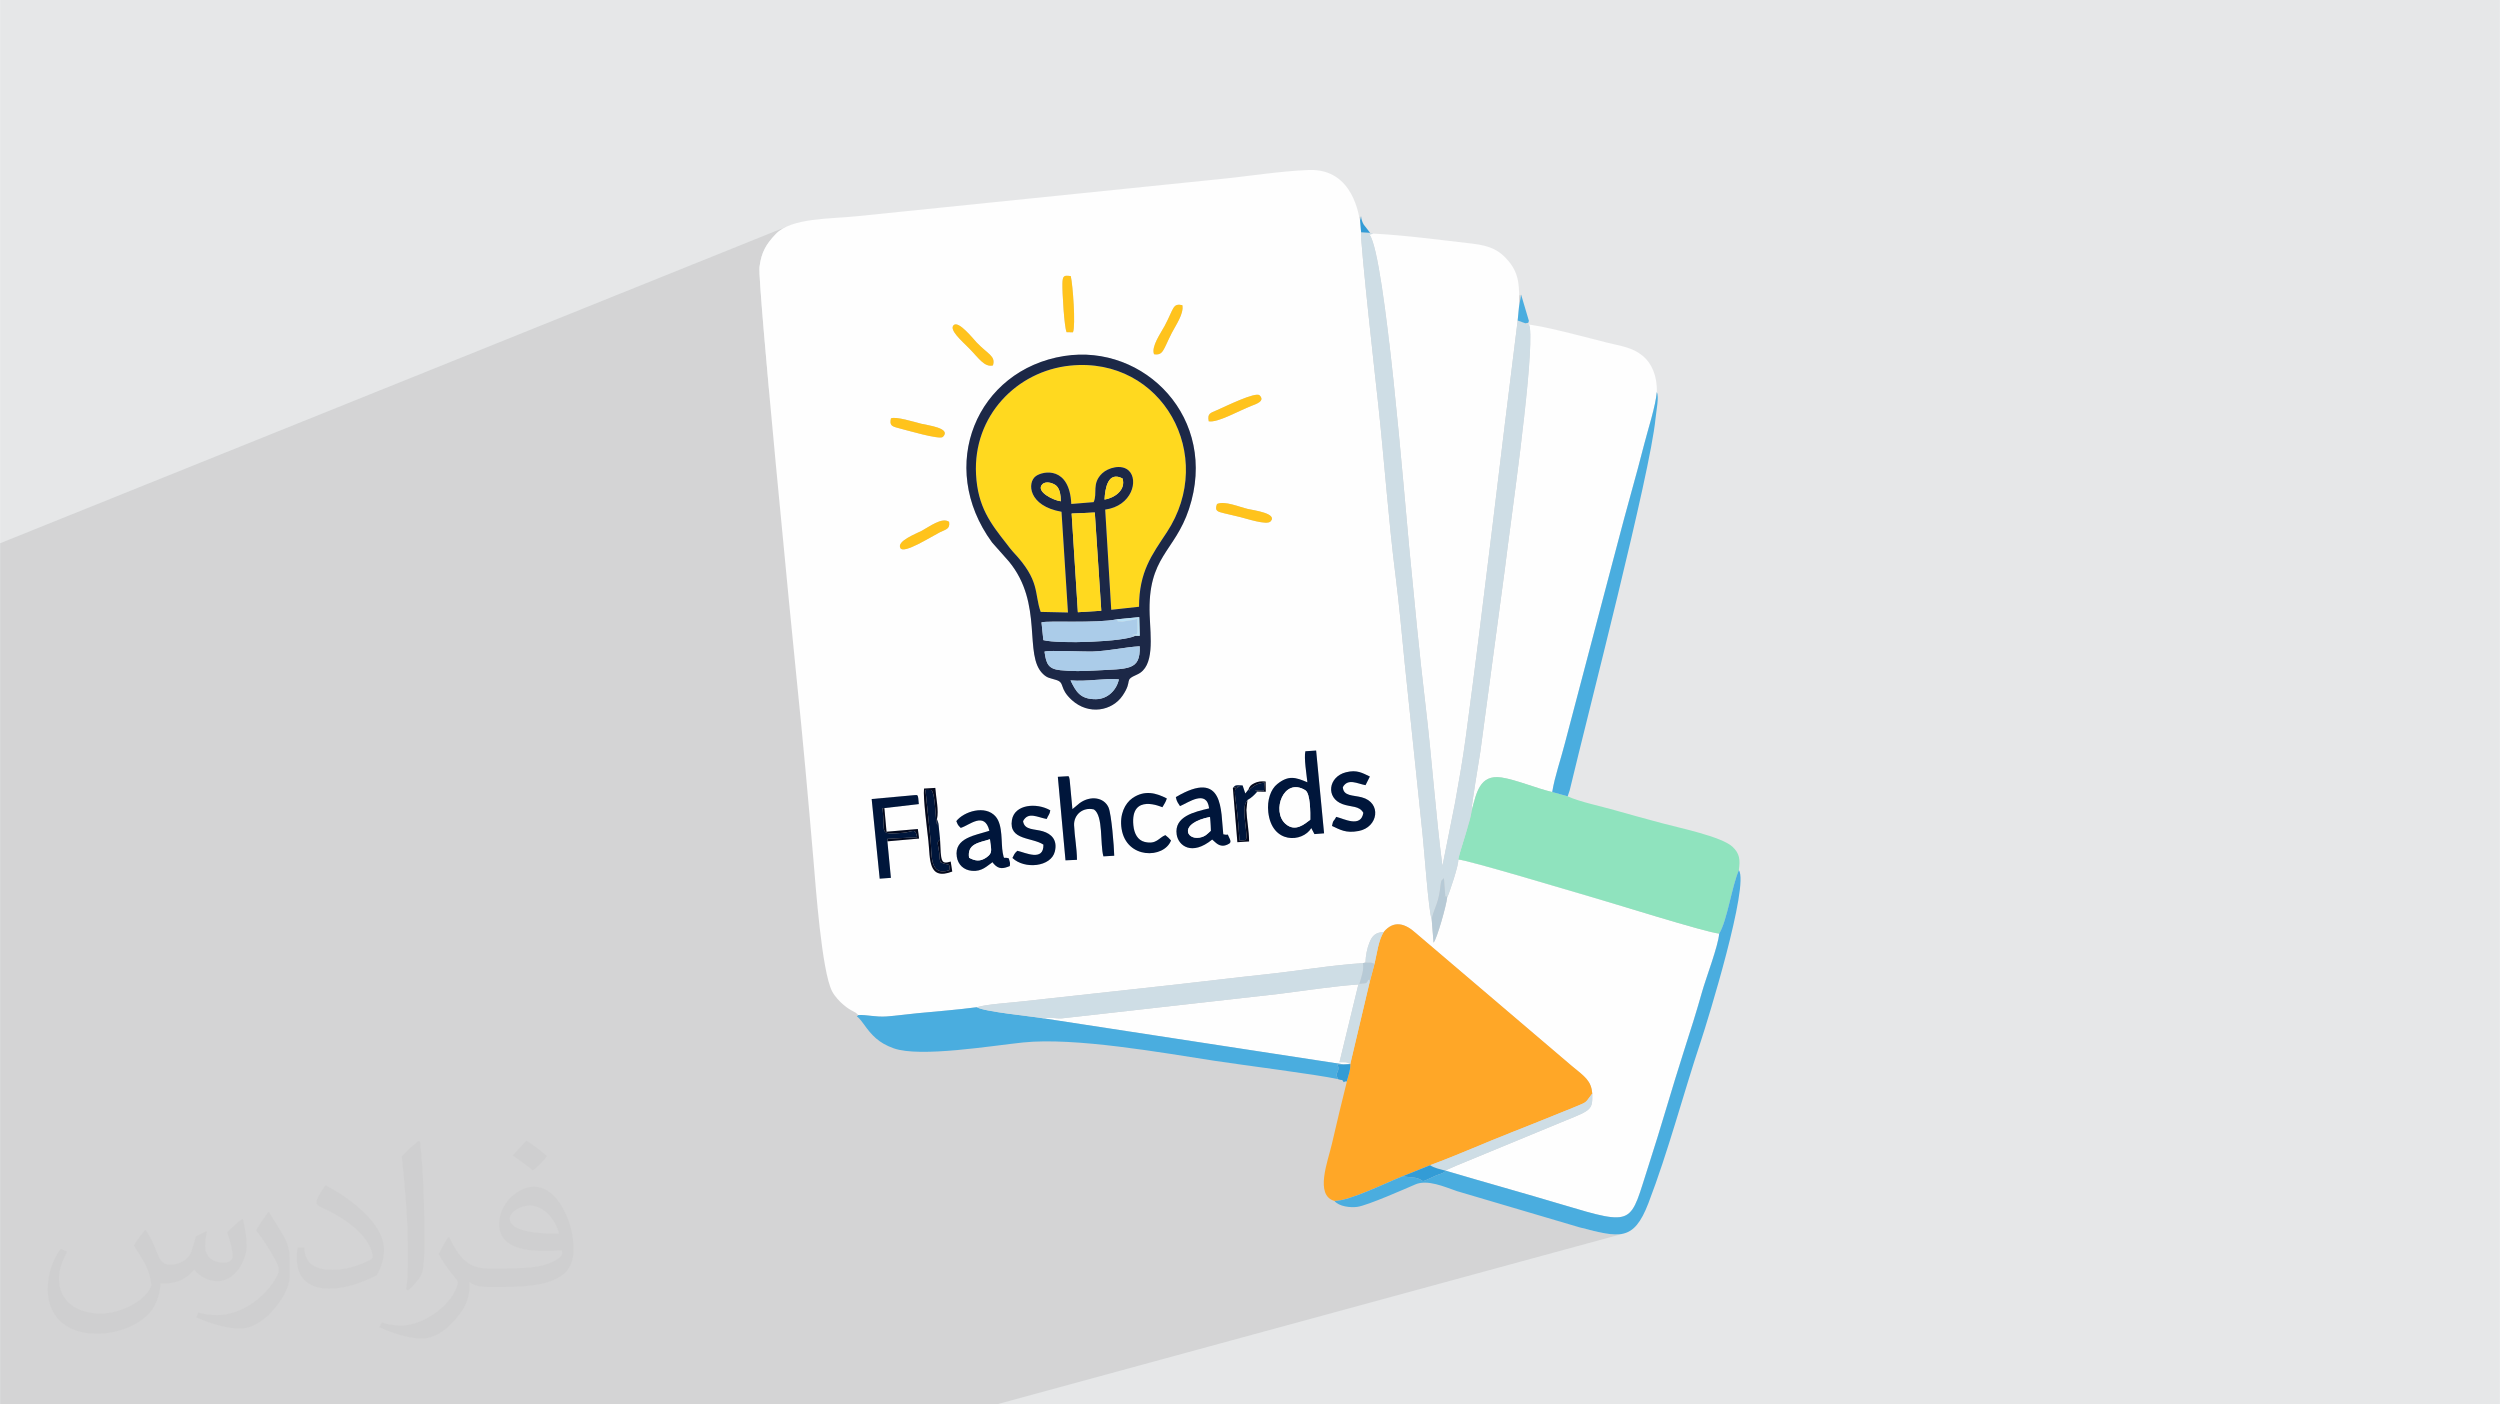
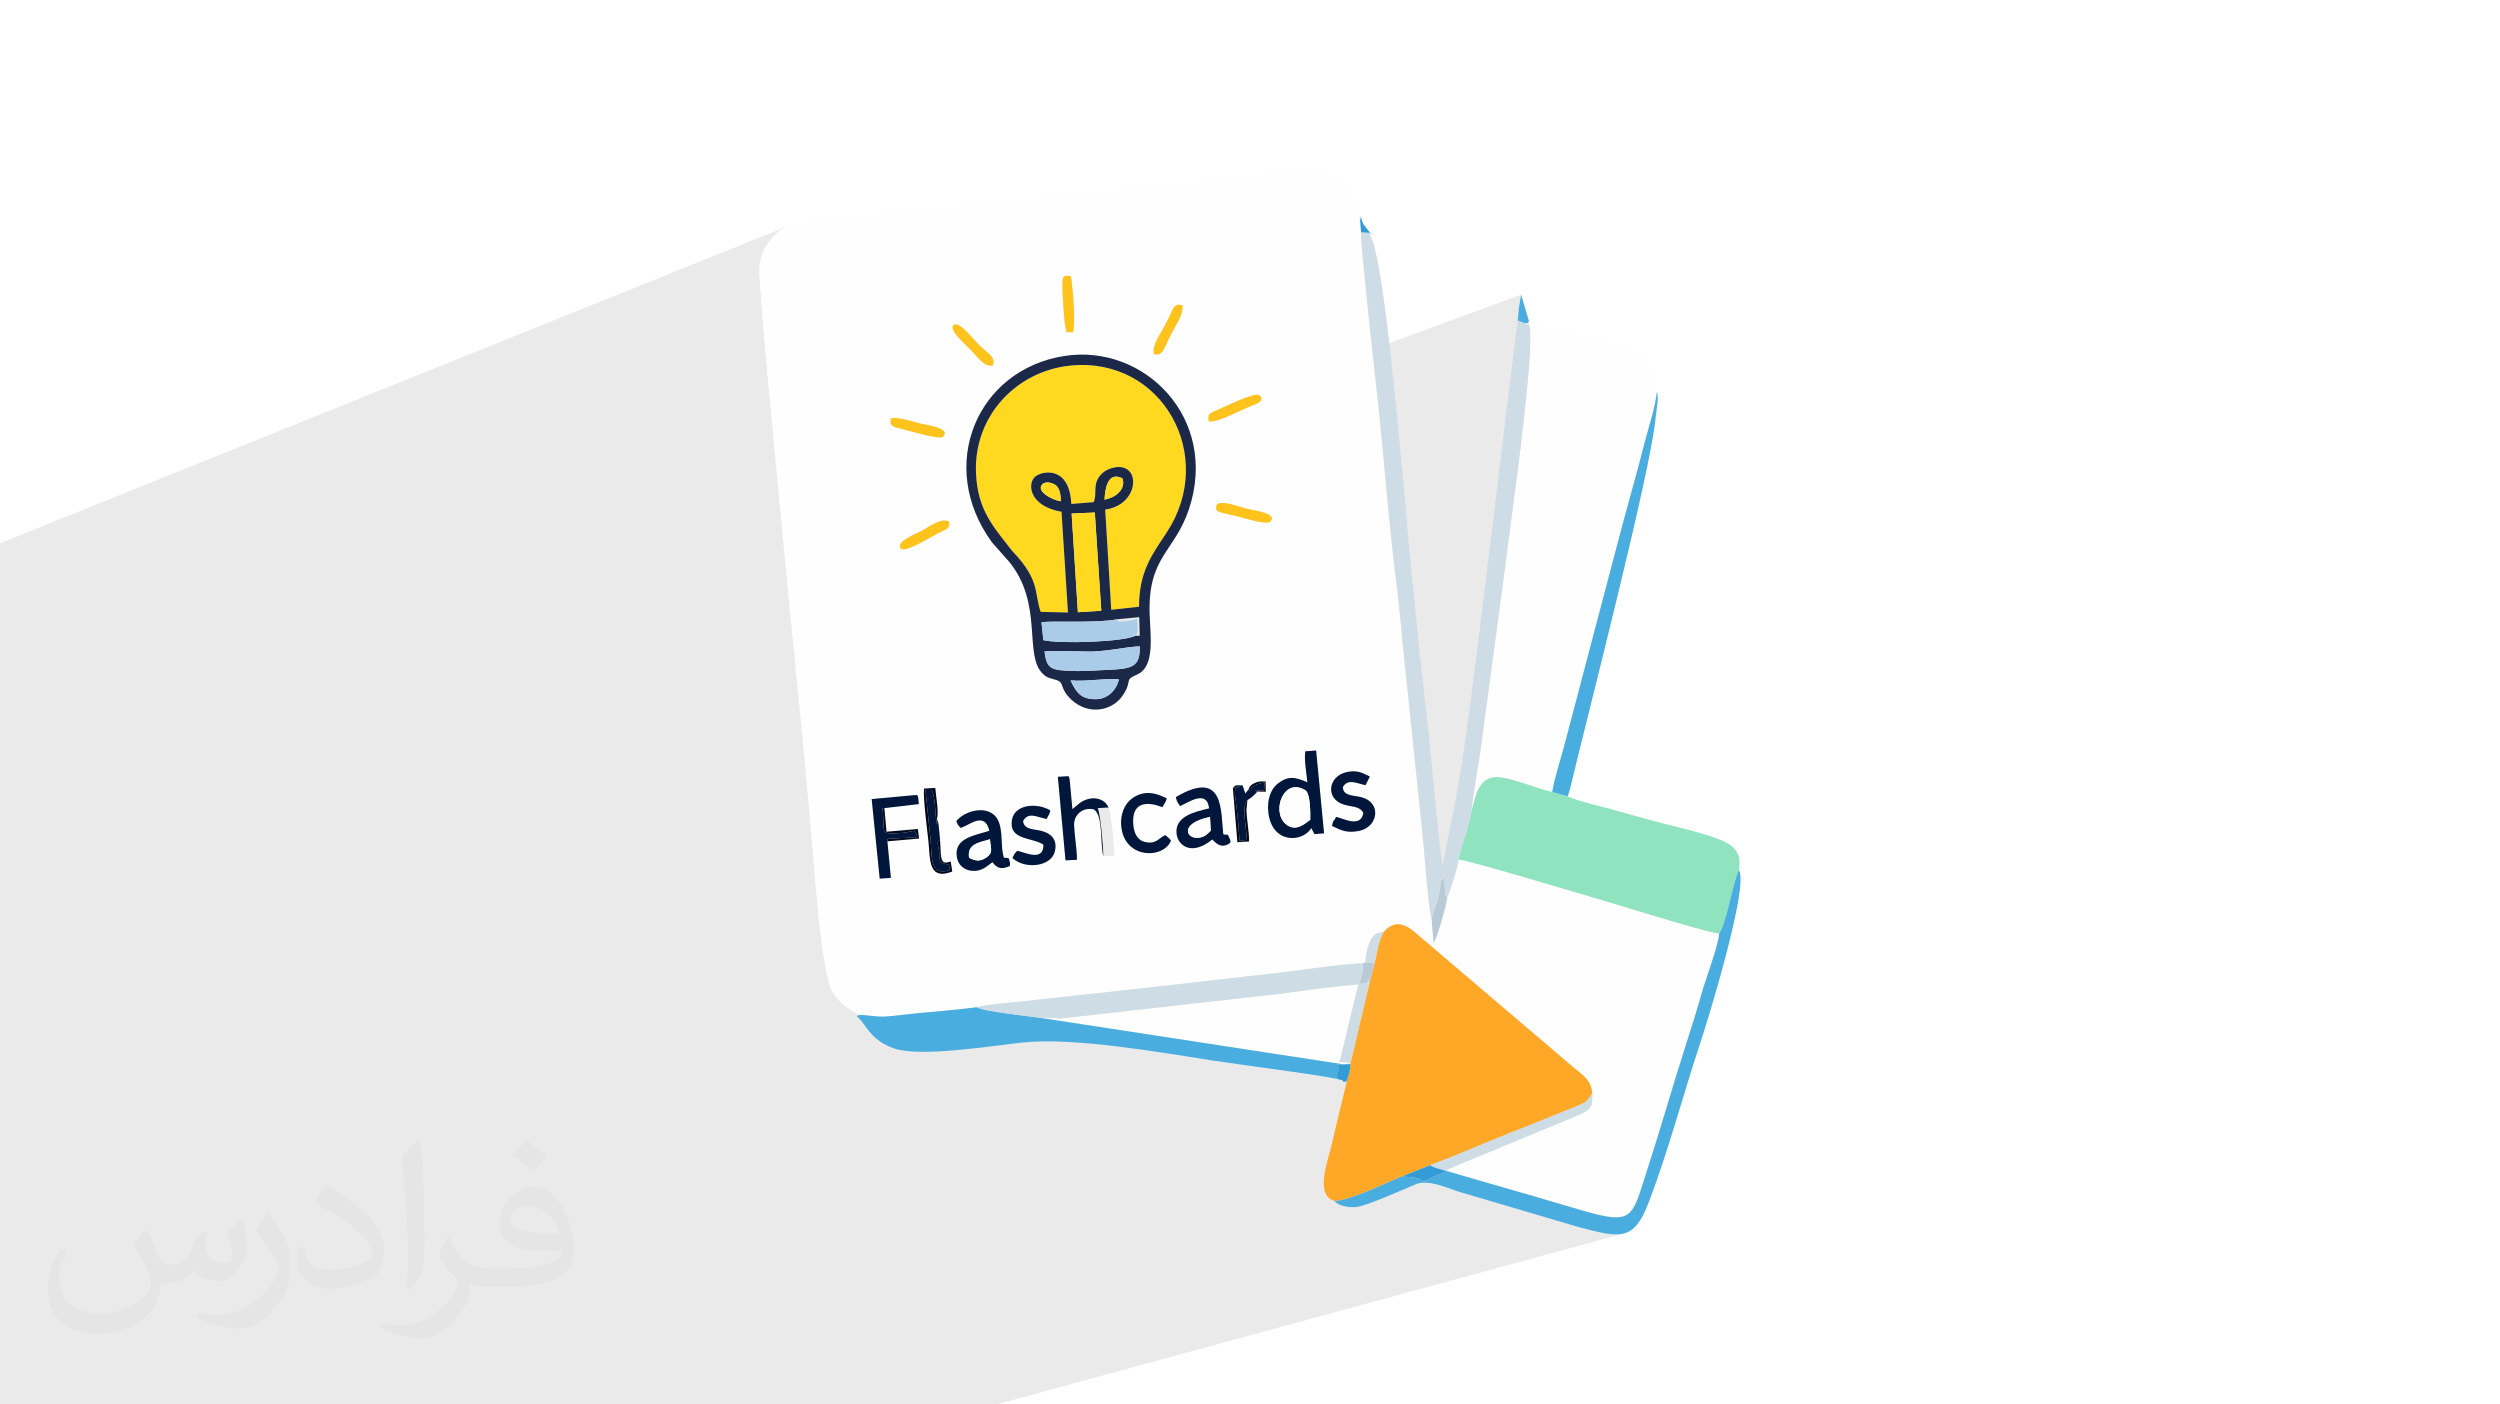
<svg xmlns="http://www.w3.org/2000/svg" xml:space="preserve" width="3.708in" height="2.083in" version="1.1" style="shape-rendering:geometricPrecision; text-rendering:geometricPrecision; image-rendering:optimizeQuality; fill-rule:evenodd; clip-rule:evenodd" viewBox="0 0 3702.73 2080.18">
  <defs>
    <style type="text/css">
   
    .fil10 {fill:#00163B}
    .fil14 {fill:#04091D}
    .fil8 {fill:#1C2847}
    .fil15 {fill:#339CD6}
    .fil9 {fill:#4AADDF}
    .fil6 {fill:#8FE3BE}
    .fil11 {fill:#ABCCE9}
    .fil13 {fill:#B7CAD6}
    .fil16 {fill:#BBE2F7}
    .fil7 {fill:#CEDDE5}
    .fil3 {fill:#FEFEFE}
    .fil4 {fill:#FFA727}
    .fil12 {fill:#FFC31C}
    .fil5 {fill:#FFD91F}
    .fil2 {fill:#373435;fill-opacity:0.031}
    .fil1 {fill:#373535;fill-opacity:0.102}
    .fil0 {fill:#E6E7E8}
   
  </style>
  </defs>
  <g id="Layer_x0020_1">
-     <polygon class="fil0" points="-0,0 3702.73,0 3702.73,2080.18 -0,2080.18 " />
    <polygon class="fil1" points="-0,1846.33 -0,1844 -0,1842.19 -0,1839.66 -0,1838.88 -0,1838.27 -0,1837.23 -0,1834.61 -0,1832.14 -0,1828.88 -0,1828.58 -0,1824.26 -0,1822.96 -0,1822.12 -0,1818.16 -0,1817.44 -0,1816.69 -0,1812.3 -0,1812.26 -0,1811.25 -0,1808.91 -0,1808.11 -0,1807.52 -0,1803.9 -0,1802.79 -0,1802.72 -0,1800.38 -0,1799.57 -0,1798.78 -0,1798.73 -0,1797.62 -0,1793.96 -0,1793.49 -0,1793.36 -0,1793.34 -0,1790.76 -0,1790.23 -0,1789.18 -0,1787.78 -0,1784.85 -0,1783.41 -0,1782.49 -0,1782.47 -0,1781.42 -0,1781.08 -0,1779.74 -0,1778.8 -0,1778.48 -0,1776.92 -0,1776.85 -0,1774.65 -0,1774.61 -0,1773.17 -0,1772.76 -0,1772.71 -0,1772.61 -0,1772.41 -0,1772.15 -0,1771.79 -0,1771.61 -0,1771.49 -0,1769.42 -0,1768.76 -0,1767.08 -0,1766.91 -0,1766.04 -0,1764.77 -0,1764.56 -0,1764.09 -0,1762.98 -0,1762.74 -0,1762.43 -0,1762.04 -0,1761.01 -0,1759.91 -0,1758.79 -0,1755.63 -0,1754.72 -0,1753.56 -0,1753.03 -0,1752.11 -0,1751.82 -0,1751.75 -0,1751.48 -0,1751.07 -0,1750.42 -0,1749.41 -0,1749.13 -0,1746.51 -0,1743.69 -0,1741.97 -0,1741.05 -0,1740.72 -0,1738.09 -0,1737.07 -0,1736.92 -0,1736.15 -0,1736.1 -0,1734.46 -0,1732.21 -0,1730.73 -0,1728.31 -0,1727.84 -0,1726.28 -0,1724.58 -0,1722.2 -0,1718.79 -0,1718.12 -0,1716.75 -0,1716.44 -0,1716.09 -0,1714.56 -0,1712.45 -0,1706.46 -0,1701.73 -0,1700.72 -0,1700.53 -0,1700.23 -0,1697.92 -0,1695.91 -0,1693.36 -0,1689.25 -0,1686.71 -0,1685.46 -0,1685.11 -0,1684.71 -0,1684.62 -0,1683.31 -0,1683.27 -0,1682.6 -0,1682.15 -0,1681.58 -0,1680.93 -0,1679.9 -0,1679.37 -0,1678.24 -0,1678.17 -0,1678.06 -0,1675.48 -0,1674.79 -0,1672.16 -0,1649.64 -0,1639.38 -0,1638.61 -0,1636.49 -0,1635.63 -0,1635.4 -0,1633.61 -0,1631.23 -0,1621.43 -0,1606.2 -0,1602.02 -0,1597.36 -0,1591.69 -0,1576.26 -0,1574.4 -0,1564.32 -0,1563.21 -0,1562.02 -0,1553.95 -0,1540.46 -0,1532.9 -0,1526.73 -0,1526.29 -0,1524.9 -0,1524.64 -0,1523.23 -0,1521.96 -0,1505.3 -0,1504.01 -0,1503.92 -0,1502.09 -0,1494.71 -0,1488.38 -0,1488.27 -0,1479.65 -0,1476.27 -0,1467.41 -0,1463.91 -0,1463.21 -0,1449.7 -0,1446.49 -0,1437.9 -0,1437.51 -0,1423.72 -0,1410.98 -0,1390.25 -0,1383.74 -0,1357.19 -0,1346.41 -0,1345.14 -0,1344.06 -0,1343.98 -0,1337.19 -0,1334.38 -0,1332.27 -0,1329.83 -0,1321.58 -0,1317.91 -0,1313.02 -0,1312.49 -0,1306.3 -0,1305.25 -0,1302.81 -0,1302.63 -0,1302.04 -0,1301.95 -0,1301.29 -0,1295.75 -0,1294.29 -0,1293.68 -0,1291 -0,1286.31 -0,1281.82 -0,1280.99 -0,1280.92 -0,1279.07 -0,1278.82 -0,1277.33 -0,1269.33 -0,1268.27 -0,1266.94 -0,1265.81 -0,1263.3 -0,1236.17 -0,1169.85 -0,1169.74 -0,1167.17 -0,1164.93 -0,1145.85 -0,1141.37 -0,1133.53 -0,1133.22 -0,1122.89 -0,1119.13 -0,1118.81 -0,1115.69 -0,1115.26 -0,1114.75 -0,1113.24 -0,1111.92 -0,1108.14 -0,1099.59 -0,1095.97 -0,1092.66 -0,1092.28 -0,1087.65 -0,1064.9 -0,1060.69 -0,1026.27 -0,1025.91 -0,1020.78 -0,1017.72 -0,845.06 -0,808.87 -0,804.65 1165.24,335.59 1159.1,338.77 1153.62,342.49 1148.88,346.77 1146.39,349.46 1144.04,352.1 1141.82,354.71 1139.74,357.33 1137.8,359.96 1135.99,362.62 1134.31,365.35 1132.77,368.15 1131.35,371.05 1130.05,374.06 1128.89,377.22 1127.84,380.53 1126.92,384.02 1126.11,387.71 1125.43,391.62 1124.86,395.77 1124.75,399.43 1124.95,405.87 1125.43,414.92 1126.17,426.39 1127.17,440.1 1128.39,455.88 1129.82,473.55 1131.44,492.93 1133.24,513.83 1135.19,536.09 1137.28,559.52 1138.95,578.06 1577.78,408.66 1579.89,408.41 1582.58,408.55 1585.91,408.96 1586.5,411.87 1587.09,415.76 1587.69,420.47 1588.29,425.88 1588.85,431.83 1589.38,438.18 1589.85,444.79 1590.25,451.51 1590.56,458.2 1590.78,464.72 1590.88,470.92 1590.85,476.66 1590.68,481.81 1590.65,482.25 2015.93,320.39 2014.41,326.32 2015.95,344.07 2029.36,344.89 2016,349.95 2016.11,352.25 2028.5,347.56 2033.8,346.04 2028.73,347.96 2030.68,351.37 2032.9,357.02 2035.14,364.4 2037.4,373.39 2039.67,383.88 2041.95,395.76 2044.23,408.89 2046.51,423.18 2048.78,438.51 2051.04,454.74 2053.29,471.79 2055.5,489.53 2057.7,507.83 2057.74,508.16 2252.97,436.51 2249.86,454.12 2247.84,474.78 2259.23,478.86 2261.67,478.36 2263.05,478.34 2263.64,478.56 2263.72,478.8 2259.42,480.36 2261.14,480.1 2262.74,480.02 2264.03,480.53 2265.05,481.99 2265.8,484.76 2266.31,489.22 2266.58,495.71 2266.63,502.49 2266.5,510.03 2266.2,518.3 2265.74,527.24 2265.13,536.8 2264.38,546.92 2263.51,557.57 2262.51,568.67 2261.41,580.2 2260.2,592.08 2258.91,604.29 2257.54,616.75 2256.1,629.43 2254.6,642.26 2253.49,651.51 2453.92,580.81 2453.47,584.92 2452.83,589.27 2452.01,593.85 2451.05,598.59 2449.95,603.49 2448.75,608.49 2447.46,613.58 2446.11,618.71 2444.71,623.84 2443.29,628.96 2441.87,634.01 2440.47,638.98 2439.11,643.82 2437.81,648.49 2436.59,652.98 2435.48,657.23 2434.29,661.88 2433.09,666.52 2431.88,671.18 2430.66,675.84 2429.44,680.5 2428.2,685.16 2426.96,689.83 2425.71,694.49 2424.46,699.15 2423.2,703.8 2421.93,708.45 2420.67,713.08 2419.4,717.71 2418.12,722.33 2416.84,726.93 2415.57,731.51 2414.31,736.07 2413.04,740.63 2411.79,745.2 2410.54,749.77 2409.29,754.35 2408.05,758.93 2406.81,763.51 2405.58,768.1 2404.35,772.68 2403.13,777.28 2401.9,781.87 2400.68,786.47 2399.46,791.07 2398.24,795.67 2397.03,800.27 2395.81,804.88 2394.6,809.48 2393.39,814.09 2392.18,818.7 2390.97,823.3 2389.76,827.91 2388.55,832.52 2387.34,837.13 2386.13,841.74 2384.91,846.34 2383.7,850.95 2382.48,855.55 2381.26,860.15 2380.04,864.75 2378.82,869.35 2377.59,873.95 2376.36,878.54 2317.94,1100.49 2316.81,1104.83 2315.61,1109.27 2314.35,1113.78 2313.04,1118.35 2311.7,1122.98 2310.34,1127.64 2308.98,1132.33 2307.64,1137.02 2306.32,1141.7 2305.04,1146.37 2303.82,1151 2302.66,1155.59 2301.59,1160.11 2300.62,1164.55 2299.77,1168.9 2299.04,1173.15 2321.92,1179.54 2173.35,1226.56 2172.26,1230.2 2170.67,1235.43 2169.04,1240.72 2167.42,1246 2165.82,1251.18 2164.31,1256.2 2162.9,1260.98 2161.64,1265.44 2160.55,1269.51 2159.68,1273.11 2161.33,1273.27 2163.75,1273.69 2166.9,1274.35 2170.72,1275.23 2175.17,1276.32 2180.2,1277.6 2185.76,1279.06 2191.8,1280.68 2198.27,1282.44 2205.12,1284.34 2212.3,1286.35 2219.77,1288.45 2227.48,1290.65 2235.37,1292.91 2243.4,1295.22 2251.52,1297.57 2259.68,1299.95 2267.83,1302.33 2275.92,1304.7 2283.9,1307.04 2291.73,1309.34 2299.35,1311.59 2306.72,1313.77 2313.79,1315.85 2320.51,1317.84 2326.82,1319.7 2332.69,1321.44 2338.05,1323.02 2342.87,1324.44 2347.09,1325.67 2350.67,1326.72 2353.55,1327.55 2356.82,1328.49 2360.69,1329.62 2365.12,1330.95 2370.08,1332.43 2375.51,1334.06 2381.37,1335.84 2387.62,1337.73 2394.23,1339.73 2401.13,1341.83 2401.15,1341.84 2575.47,1288.8 2573.54,1293.64 2571.68,1299.01 2569.89,1304.81 2568.15,1310.97 2566.45,1317.4 2564.77,1324.02 2563.1,1330.76 2561.43,1337.52 2559.74,1344.23 2558.02,1350.81 2556.26,1357.17 2554.44,1363.23 2552.55,1368.91 2550.58,1374.13 2548.5,1378.8 2546.32,1382.85 2545.9,1386.54 2545.12,1390.85 2544.02,1395.71 2542.65,1401.02 2541.05,1406.69 2539.27,1412.65 2537.35,1418.81 2535.33,1425.09 2533.26,1431.39 2531.18,1437.65 2529.13,1443.76 2527.16,1449.65 2525.31,1455.23 2523.64,1460.42 2522.17,1465.14 2520.95,1469.29 2519.43,1474.65 2517.89,1480.03 2516.32,1485.42 2514.72,1490.83 2513.1,1496.25 2511.47,1501.67 2509.81,1507.1 2508.14,1512.52 2506.45,1517.94 2504.76,1523.35 2503.06,1528.75 2501.35,1534.14 2499.64,1539.51 2497.93,1544.85 2496.23,1550.18 2494.53,1555.47 2492.81,1560.81 2491.11,1566.16 2489.43,1571.5 2487.75,1576.85 2486.09,1582.19 2484.44,1587.53 2482.79,1592.87 2481.15,1598.21 2479.53,1603.54 2477.9,1608.88 2476.28,1614.22 2474.67,1619.55 2473.06,1624.89 2471.45,1630.22 2469.84,1635.55 2468.24,1640.87 2466.64,1646.2 2465.03,1651.53 2463.42,1656.85 2461.81,1662.18 2460.19,1667.5 2458.57,1672.81 2456.95,1678.13 2455.31,1683.45 2453.68,1688.76 2452.03,1694.08 2450.37,1699.39 2448.7,1704.69 2447.02,1710 2445.33,1715.31 2443.63,1720.61 2441.91,1725.91 2439.37,1733.82 2437.02,1741.25 2434.83,1748.21 2432.78,1754.71 2430.84,1760.77 2428.98,1766.38 2427.17,1771.55 2425.38,1776.31 2423.59,1780.64 2421.75,1784.56 2419.86,1788.09 2417.87,1791.22 2415.75,1793.97 2413.48,1796.34 2411.04,1798.34 2408.39,1799.98 2405.49,1801.27 2402.33,1802.22 2342.34,1818.67 2350.23,1820.71 2360.01,1823.16 2369.02,1825.24 2377.31,1826.86 2384.94,1827.95 2391.96,1828.42 2398.43,1828.21 2404.41,1827.23 1475.97,2080.18 1388.34,2080.18 1383.35,2080.18 1245.1,2080.18 1169.34,2080.18 1034.17,2080.18 975.05,2080.18 973.93,2080.18 943.72,2080.18 939.36,2080.18 930.09,2080.18 920.14,2080.18 919.77,2080.18 916,2080.18 913.53,2080.18 910.26,2080.18 904.12,2080.18 887.69,2080.18 872.37,2080.18 843.35,2080.18 825.87,2080.18 803.72,2080.18 792.28,2080.18 753.17,2080.18 675.84,2080.18 598.48,2080.18 440.3,2080.18 373.86,2080.18 373.08,2080.18 371.69,2080.18 351.55,2080.18 302.02,2080.18 300.98,2080.18 293.95,2080.18 293.67,2080.18 285.3,2080.18 211.95,2080.18 -0,2080.18 -0,2072.36 -0,2072 -0,2071.7 -0,2070.11 -0,2069.06 -0,2068.75 -0,2068.13 -0,2050.44 -0,2048.03 -0,2046.55 -0,2045.27 -0,2045.03 -0,2026.91 -0,2021.07 -0,2016.27 -0,2013.42 -0,2012.39 -0,2008.24 -0,1996.49 -0,1994.32 -0,1993.23 -0,1992.06 -0,1991.85 -0,1991.68 -0,1988.85 -0,1981.84 -0,1968.57 -0,1957.87 -0,1952.52 -0,1950.57 -0,1946.21 -0,1929.05 -0,1920.53 -0,1914.4 -0,1906.58 -0,1904.69 -0,1902.84 -0,1894.63 -0,1886.31 -0,1877.52 -0,1874.27 -0,1864.18 -0,1863.3 -0,1862.84 -0,1860.4 -0,1860.27 -0,1859.86 -0,1857.26 -0,1850.8 -0,1846.7 " />
    <path class="fil2" d="M215.96 1821.93c7.07,10.71 11.65,21.01 16.13,32.45 3.33,6.66 5.09,18.93 20.7,18.93 4.57,0 11.13,-1.35 16.95,-4.57 6.55,-3.44 11.54,-8.64 14.15,-16.53l6.24 -21.01 15.19 -7.49 1.04 1.04c-2.08,7.91 -2.59,15.5 -2.59,21.43 0,17.57 15.19,24.23 27.25,24.23 7.07,0 13.42,-3.44 13.42,-9.89 0,-8.32 -3.53,-22.47 -8.12,-35.16 7.07,-7.07 14.15,-14.15 22.26,-19.87l1.25 0.63c3.53,14.98 5.51,29.75 5.51,39.63 0,9.67 -4.27,20.39 -7.8,27.36 -7.28,13.73 -20.18,24.65 -35.78,24.65 -11.85,0 -25.06,-5.93 -34.12,-16.95l-0.52 0c-8.53,10.61 -21.74,20.18 -42.86,20.18l-6.55 0c-1.04,13.94 -4.05,23.81 -8.64,32.66 -12.58,24.54 -49.92,41.92 -85.08,41.92 -48.89,0 -73.43,-28.19 -73.43,-65.73 0,-23.19 7.59,-44.72 19.24,-60.01l9.56 3.95c-7.28,13.94 -12.17,27.04 -12.17,39.94 0,35.16 28.61,51.9 61.58,51.9 30.58,0 68.44,-19.45 75.31,-42.02 -2.59,-24.65 -11.85,-36.19 -26,-58.66 4.27,-7.49 9.78,-14.98 16.64,-22.98l1.25 0 0 0 0 0 -0.01 -0.04zm563.83 -132.3c10.3,6.45 20.39,14.04 30.27,22.78 -5.51,7.8 -12.38,14.88 -20.91,21.12 -9.89,-8.01 -19.76,-14.88 -29.86,-22.16 6.86,-7.7 13.63,-15.08 20.49,-21.74l0 0 0 0 0 0 0 0 0 0 0.01 0zm5.3 96.11c-16.64,0 -30.27,10.92 -30.27,19.03 0,17.38 33.28,22.78 73.12,22.56 -4.99,-20.39 -22.47,-41.61 -42.86,-41.61l0 0.01zm-37.35 92.99c21.64,0 40.57,-0.63 55.02,-4.27 16.13,-4.05 29.75,-12.17 29.75,-17.78 0,-1.46 0,-3.22 -0.52,-4.68 -9.05,0.83 -19.45,0.83 -28.5,0.83 -29.33,0 -51.79,-6.66 -60.64,-23.09 -2.19,-4.57 -3.74,-9.67 -3.74,-15.5 0,-15.92 6.86,-31.41 18.93,-42.13 10.08,-8.84 21.22,-14.35 32.55,-14.35 20.49,0 36.81,16.44 48.26,42.34 6.24,14.15 10.5,30.47 10.5,51.07 0,13.73 -3.74,25.27 -12.27,33.8 -15.92,15.4 -45.24,21.22 -90.17,21.22l-20.39 0 0 0 -5.3 0c-11.13,0 -19.14,-1.98 -25.48,-6.86l-1.04 0c0.31,2.59 0.52,5.09 0.52,7.49 0,10.08 -3.33,22.98 -10.08,33.28 -19.97,29.64 -41.61,42.53 -60.33,42.53 -18.93,0 -42.13,-7.28 -63.03,-16.75l3.74 -7.28c6.76,2.81 16.13,4.68 29.02,4.68 33.8,0 78.21,-32.45 83.72,-64.17 -1.25,-2.59 -3.53,-6.03 -6.76,-9.67 -9.89,-11.75 -16.13,-21.53 -21.95,-31.82 4.99,-9.89 9.56,-17.78 13.83,-24.96l1.77 -0.21c14.46,29.44 27.56,46.28 56.78,46.28l4.57 0 0 0 21.22 0 0 0 0 0 0 0 0 0 0 0 0.04 0zm-146.45 31.1c2.5,-13.52 2.7,-28.7 2.7,-42.86l0 -21.01c0,-39.21 -4.99,-96.2 -9.05,-133.34 7.07,-7.59 16.95,-16.53 24.75,-22.56l2.29 0.63c5.3,46.7 6.55,100.79 6.55,150.81 0,13.11 -0.52,25.9 -1.77,35.26 -0.73,11.85 -7.59,20.8 -22.26,34.53l-3.22 -1.46zm-150.71 -61.89c0.73,18.41 9.78,32.87 41.4,32.87 19.66,0 36.3,-5.09 54.71,-13.83 3.33,-1.46 5.09,-3.44 5.09,-5.09 0,-11.54 -8.84,-26.83 -23.71,-40.77 -14.46,-13.11 -33.6,-24.65 -51.48,-32.35 -6.14,-2.59 -8.12,-5.3 -8.12,-7.91 0,-5.3 7.07,-16.44 12.9,-24.44l1.98 -0.21c20.49,10.71 43.38,26.63 60.33,44.3 15.4,16.33 24.96,32.87 24.96,50.86 0,13.31 -4.05,25.79 -10.61,37.44 -22.47,11.33 -46.39,19.97 -70.1,19.97 -28.81,0 -48.47,-13.52 -48.47,-45.24 0,-3.44 0,-8.73 1.25,-15.61l9.89 0 0 0 0 0 0 0 0 0 0 0 -0.01 0zm-52.11 -52.32l17.89 28.92c6.55,10.71 12.69,22.37 12.69,40.77l0 23.5c0,19.03 -12.17,39.42 -31.82,59.6 -15.4,13.63 -29.02,19.45 -41.61,19.45 -18.72,0 -40.15,-5.82 -64.9,-16.44l2.81 -7.28c7.8,2.08 16.84,3.84 27.98,3.84 35.58,-0.21 71.97,-26.21 88.61,-57.93 1.98,-3.64 2.7,-7.07 2.7,-9.47 0,-3.64 -1.98,-7.7 -3.53,-11.33 -9.05,-17.05 -19.14,-32.66 -30.27,-47.12 5.82,-9.16 11.65,-17.99 17.99,-26.73l1.46 0.21 0 0 0 0 0 0 0 0 0 0 -0.01 0z" />
    <g id="_105553172053600">
      <path class="fil3" d="M1422.89 1226.27c-4.72,-4.83 -3.92,-3.86 -6.5,-10.02 10.99,-14.23 42.99,-24.54 58.29,-6.69 11,12.83 7.7,39.08 10.43,53.51 2.28,12.11 1.3,5.35 9.04,8.44 1.65,7.14 2.14,5.06 1.45,11.31 -9.53,3.77 -16.1,5.28 -23.72,-3.23l-1.91 -2.52c-8,5.45 -15.58,14.16 -30.45,12.8 -12.18,-1.11 -20.67,-9.04 -22.44,-20.94 -4.23,-28.36 28.58,-31.72 48.28,-38.4 -7.22,-29.51 -29.69,-7.96 -42.46,-4.25zm127.31 -13.22c-13.93,-2.49 -27.27,-11.3 -34.97,3.2 1.88,13.75 16.93,11.25 29.54,15.13 12.21,3.77 21.68,12.53 17.57,29.7 -5.52,23.02 -44.87,26.93 -62.86,9.73 2.65,-5.2 2.72,-6.55 7.32,-10.62 11.8,2.64 39.18,16.38 38.59,-9.15 -16.83,-11.13 -51.58,-6.22 -46.66,-36.39 3.84,-23.54 36.82,-26.02 56.83,-14.41 -0.9,6.36 -2.91,6.69 -5.36,12.8zm-240.42 -16.13l3.2 35.04 46.41 -4.01 1.8 14.11 -46.92 4.13 5.18 54.08 -16.58 1.2 -11.89 -117.94 63.22 -5.76c4.69,0.32 5.48,-3.27 6.61,13.25l-51.04 5.9zm411.82 -1.25c-0.59,-0.1 -47.6,-21.76 -43,26.71 1.17,12.32 6.44,22.15 16.71,24.65 17.58,4.29 20.94,-6.26 30.69,-10.04 3.72,2.77 5.2,4.39 8.4,7.91 -10.42,27.06 -66.01,28 -73.21,-17.23 -3.37,-21.15 4.98,-37.92 16.2,-45.59 18.19,-12.44 35.35,-7.39 50.8,0.61 -1.87,5.9 -4.05,8.37 -6.59,12.97zm26.12 -1.69c-2.63,-4.39 -4.82,-6.13 -6.21,-13.31 72.08,-42.79 66.39,21 70.29,55.07 9.94,2.38 4.63,-2.9 8.73,4.9 3.63,6.92 1.73,8.42 -2.97,10.48 -11.61,5.09 -17.44,-4.02 -22.18,-7.63 -30.29,24.75 -50.17,9.07 -52.61,-7.44 -3.95,-26.77 26.48,-33.61 48.07,-38.69 -3.48,-28.88 -31.19,-8.32 -43.12,-3.4zm-360.07 19.67c0.29,0.5 0.61,0.71 0.7,1.6 0.1,0.9 0.53,1.21 0.65,1.65 0.12,0.45 0.41,1.17 0.54,1.74 0.14,0.59 0.29,1.18 0.42,1.84l2.31 22.89c1.38,32.35 1.05,37.54 15.79,32.74l2.3 14.78c-36.06,13.8 -32.46,-18.53 -35.3,-45.09 -1.8,-16.89 -8.05,-64.04 -6.51,-77.76l16.68 -1.03c1.08,15.29 5.44,33.19 2.43,46.63zm459.93 -28.76l-1.57 14.92c0.45,13.96 3.99,30.99 3.99,46.51l-17.36 1.11 -6.66 -80.32c3.61,-3.91 2.9,-4.47 14.41,-3.73l4 11.91 4.66 -5.91c1.79,-4.48 2.74,-6.41 8.85,-9.38 5.04,-2.44 10.05,-3.07 16.59,-2.43l0.18 15.1 -12.4 -0.27c-4.34,4.81 -8.85,9.54 -14.7,12.47zm-280.85 -34.3l15.79 -0.92c1.59,3.28 0.59,0.01 1.73,5.41l4.06 43.42 10.73 -8.92c15.91,-11.58 36.02,-8.73 42.77,6.43 4.23,9.49 8.22,57.98 8.44,71.45l-16.03 0.95c-5.15,-18.5 0.06,-60.2 -14.03,-69.5 -16.57,-3.95 -30.05,7.93 -29.4,23.4 0.71,16.78 4.16,33.9 4.27,51.21l-16.98 0.77 -11.35 -123.72zm455.74 12.39c-11.95,-2.16 -26.07,-10.69 -33.6,2.91 0.78,13.63 14.89,11.66 27.97,15.08 29.94,7.84 24.64,44.42 -4.58,49.9 -19.07,3.58 -27.32,-1.94 -39.44,-7.49 1.95,-9.91 2.46,-5.88 6.31,-13.44 11.25,2.69 36.55,16.61 40.12,-5.96 -5.86,-10.78 -17.89,-8.24 -30.75,-12.91 -25.32,-9.21 -21.16,-40.49 4.88,-47.15 16.58,-4.23 24.53,1.14 35.53,6.27l-6.43 12.79zm-89.09 -50.2l15.94 -1.08 11.76 122.64 -14.26 1.14 -4.65 -8.93c-12.87,21.45 -58.4,24.23 -63.72,-23.67 -1.97,-17.7 3.6,-33.85 13.42,-41.65 16.64,-13.2 26.88,-9.99 44.51,-2.48 -1.23,-11.55 -5.23,-35.91 -3,-45.97zm-527.71 -339.81c1.67,10.86 -5.13,11.13 -13.75,15.48 -13.51,6.82 -52.9,32.14 -58.25,23.59 -6.47,-10.34 23.25,-21.48 31.64,-25.91 10.29,-5.44 29.98,-20.66 40.35,-13.16zm430.99 -7.14c-7.72,-1.84 -15.36,-3.62 -23.17,-5.49 -10.52,-2.52 -14.81,-3.5 -10.99,-13.82 11.49,-5.07 32.9,4.42 45.72,7.37 8.31,1.91 44.76,6.64 33.51,18.48 -5.59,5.89 -36.06,-4.4 -45.08,-6.55zm-260.55 -238.5c118.73,-18.75 229.36,92.4 184.87,226.61 -21.29,64.21 -61.42,70.22 -58.26,156.88 1.18,32.41 7.88,76.64 -18.41,88.2 -21.09,9.27 -5.59,7.58 -21.62,31.23 -15.56,22.97 -50.26,29.24 -74.99,6.89 -19.75,-17.85 -9.86,-25.69 -23.26,-29.95 -9.84,-3.13 -13.04,-2.57 -19.71,-8.95 -29.3,-28 1.46,-103.63 -50.46,-166.61l-24.97 -28.2c-82.86,-113.32 -22.58,-255.68 106.82,-276.12zm-179.67 119.81c-4.59,4.54 -53.19,-9.86 -66.46,-13.26 -10.05,-2.57 -12.44,-4.38 -10.46,-14.1 6.56,-3.51 35.62,5.54 45.05,7.91 9.43,2.37 45.01,6.43 31.88,19.44zm393.79 -23.14c-2.09,-11.69 2.02,-12.02 12.46,-16.59 12.52,-5.48 57.1,-27.48 62.85,-21.82 8.67,8.54 -5.33,12.93 -12.09,15.57 -18.31,7.12 -50.23,25.4 -63.23,22.84zm-377.74 -142.45c7.37,-6.99 29.22,20.75 33.87,25.63 17.04,17.85 28.45,19.98 24.23,34.07 -12.66,3.03 -21.13,-11 -35.16,-25.21 -10.98,-11.12 -30.23,-27.58 -22.94,-34.49zm296.71 43.1c-4.3,-11.46 9.84,-30.8 15.7,-41.84 13.96,-26.29 11.8,-33.78 26.18,-30.85 2.65,12.5 -9.64,29.51 -15.61,41.19 -12.94,25.34 -12.51,33.54 -26.28,31.49zm-129.47 -32.62c-3.52,-7.46 -6.51,-58.97 -6.2,-72.13 0.29,-12.03 2.57,-12.25 12.36,-10.93 3.02,12.68 7.45,73.06 3.25,83.21l-9.41 -0.15zm-308.61 1011.48c11.32,-0.79 25.93,3.27 41.92,2.09 14.93,-1.1 29.9,-3.31 44.62,-4.69 28.82,-2.71 61.84,-5.42 89.08,-9 14.27,-4.58 52.06,-6.74 69.97,-8.95l215.34 -23.61c48.24,-5.22 94.58,-11.14 143.12,-16.24 46.37,-4.87 97.1,-13.69 143.46,-16.5l3.79 -0.89c0.18,-9.75 2.44,-21.35 5.95,-29.79 4.17,-10.02 8.96,-14.87 20.94,-15.36 15.62,-18.58 32.53,-12.01 47.16,1.12l231.02 196.79c20.61,16.86 29.09,22.37 30.83,41.22 0.48,23.52 -0.63,24.35 -39.58,40.01l-147.64 60.99c-5.11,2 -9.51,3.83 -14.57,6.03l-11.32 4.98c-4.34,2.28 -1.53,0.37 -3.87,2.37 57.06,16.94 114.96,32.96 172.47,50.18 109.63,32.84 99.77,28.57 128.06,-58.34 18.41,-56.53 34.27,-113.41 52.62,-170.44 9.05,-28.15 18.43,-57.66 26.42,-86.18 5.74,-20.49 24.16,-68.56 25.37,-86.44 -19.38,-1.71 -161.29,-46.33 -192.77,-55.31 -26.87,-7.66 -180.59,-54.11 -193.87,-54.43 2.22,4.49 -13.99,52.74 -16.27,56.13 -1.13,11.73 -14.8,60.36 -20.15,67.08l-2.73 -34.42c-4.59,-11.76 -11.22,-104.75 -13.51,-125.65l-26.57 -254.63c-4.07,-40.85 -8.09,-86.47 -13.34,-127.64 -10.66,-83.69 -16.65,-170.75 -25.71,-254.25 -2.08,-19.11 -27.08,-242.03 -25.45,-255.67l-1.54 -17.75c-1.91,-3.71 -8.65,-76.94 -75.77,-74.51 -42.2,1.53 -91.39,9.58 -134.33,13.74l-534.85 54.72c-39.34,4.23 -97.43,2 -120.59,26.51 -13.67,14.47 -21.29,26.2 -24.02,49 -2.81,23.56 49.13,552.46 55.05,609.62 9.27,89.42 17.28,179.47 24.98,269.25 3.1,36.15 12.17,164.27 27.57,193.71 4.15,7.93 11.47,15.43 16.73,19.87 13.49,11.42 16.2,8.57 21.95,15.28z" />
-       <path class="fil3" d="M2247.84 474.78l2.02 -20.66c0.45,-29.04 1.14,-47.54 -15.72,-67.59 -12.74,-15.15 -25.62,-22.49 -54.05,-25.73 -45.71,-5.21 -101.18,-12.67 -146.29,-14.76l-5.3 1.52c23.16,30.36 52.09,395.2 58.67,463.02 7.54,77.83 14.97,156.99 24.3,234.9 9.14,76.35 15.23,163.49 24.93,237.2l18.65 -93.38c5.9,-32.8 11.57,-64.83 16.08,-98.49 27.67,-206.34 50.68,-410.26 76.72,-616.04z" />
      <path class="fil3" d="M2179.5 1201.5c7.16,-26.39 11.58,-54.92 44.54,-49.87 21.61,3.32 52.64,16.42 75,21.51 3.5,-22.36 13.12,-49.77 18.89,-72.67l58.43 -221.95c13.13,-48.98 25.67,-98.44 39.21,-147.03 6.8,-24.42 13.6,-49.55 19.91,-74.28 5.62,-22.03 16.59,-55.23 18.44,-76.42 0.88,-24.22 -8.04,-43.18 -20.7,-53.58 -15.51,-12.73 -30.9,-14.27 -53.54,-19.86 -22.26,-5.49 -103.6,-27.67 -120.44,-26.74l-2.22 -0.09c6.4,0.11 9.13,-5.21 9.58,15.17 1.49,67.96 -29.25,276.41 -37.69,346.89l-36.37 270.91c-1.6,11.61 -13.83,82.2 -13.02,87.99z" />
      <path class="fil4" d="M2049.35 1380.56c-7.69,11.97 -10.08,32.51 -13.54,47.05l-7.26 27.17 -28.68 121.33c0.3,9.16 -1.9,14.04 -4.31,22.94 -7.9,31.47 -15.62,63.71 -22.91,95.41 -5.84,25.4 -25.82,75.95 3.78,84.34 22.37,0.21 78.4,-27.78 101.4,-36.71l40.23 -16.18c40.77,-14.95 82.14,-33.63 123.03,-49.58 20.86,-8.14 40.66,-16.12 61.43,-24.54 10.61,-4.3 20.17,-8.14 30.57,-12.37 19.95,-8.11 14.44,-6.14 25.27,-19.74 -1.74,-18.85 -10.22,-24.36 -30.83,-41.22l-231.02 -196.79c-14.63,-13.14 -31.54,-19.7 -47.16,-1.12z" />
      <path class="fil5" d="M1619.74 743.78c6.14,-13.01 -3.2,-27.47 12.6,-42.59 8.64,-8.27 28.68,-14.25 39.51,-4.03 14.75,13.9 4.61,52.37 -34.98,57.67l8.96 148.44 41.16 -4.53c0.14,-52.28 19.24,-77.01 40.99,-110.01 74.92,-113.65 -6.71,-260.92 -142.81,-247.19 -79.37,8.01 -144.17,74.69 -139.61,161.1 2.54,48.14 21.42,72.58 45.7,103.42 3.24,4.12 5.76,7.81 9.17,11.43 40.64,43.01 30.92,60.68 40.86,88.87l40.43 0.92 -9.55 -149.22c-49.28,-8.63 -51.14,-43.27 -38.08,-52.77 11.18,-8.14 50.01,-14.56 52.55,41.21l33.09 -2.7z" />
      <path class="fil6" d="M2179.5 1201.5c-1.13,12.84 -15.81,53.77 -19.82,71.61 13.28,0.32 167,46.77 193.87,54.43 31.48,8.97 173.38,53.6 192.77,55.31 11.99,-19.78 18.59,-69.75 29.16,-94.05 2.01,-15.21 1.45,-24.5 -9.58,-34.7 -16.35,-15.11 -80.16,-28.22 -104.39,-34.8 -23.56,-6.4 -47.03,-12.64 -70.5,-19.42 -18.97,-5.48 -52.3,-12.47 -69.08,-20.35l-22.87 -6.38c-22.36,-5.1 -53.4,-18.2 -75,-21.51 -32.96,-5.06 -37.38,23.48 -44.54,49.87z" />
      <path class="fil7" d="M2120.52 1361.9c2.2,-13.94 9.28,-21.81 12.23,-43.9 2.08,-15.61 0.73,-12.02 5.9,-17.3l2.06 28.11c-0.73,-0.03 -1.8,-1.97 0.41,-1.73 0.04,0 0.41,0.09 0.45,0.11l1.84 2.06c2.28,-3.39 18.49,-51.65 16.27,-56.13 4.01,-17.84 18.69,-58.77 19.82,-71.61 -0.81,-5.79 11.42,-76.38 13.02,-87.99l36.37 -270.91c8.44,-70.48 39.18,-278.93 37.69,-346.89 -0.44,-20.38 -3.17,-15.06 -9.58,-15.17l2.22 0.09 0 -1.78 -11.39 -4.08c-26.04,205.79 -49.05,409.71 -76.72,616.04 -4.51,33.66 -10.17,65.69 -16.08,98.49l-18.65 93.38c-9.69,-73.71 -15.79,-160.86 -24.93,-237.2 -9.33,-77.91 -16.76,-157.07 -24.3,-234.9 -6.57,-67.82 -35.51,-432.66 -58.67,-463.02l5.3 -1.52 -4.43 -1.15 -13.41 -0.83c-1.64,13.64 23.37,236.56 25.45,255.67 9.06,83.5 15.04,170.56 25.71,254.25 5.24,41.17 9.27,86.79 13.34,127.64l26.57 254.63c2.29,20.9 8.92,113.89 13.51,125.65z" />
      <path class="fil8" d="M1585.56 1007.82c24.73,2.11 50.69,-3.57 71.58,-1.58 -3.29,15.64 -16.31,29.13 -33.78,29.39 -23.59,0.35 -29.84,-11.44 -37.81,-27.8zm-38.55 -42.66c8.34,-2.37 58.7,0.4 72.47,-0.17 24.22,-1 46.08,-6.38 68.52,-7.72 1.29,36.74 -17.09,32.97 -66.57,35.91 -16.6,0.99 -34.58,1.3 -51.11,-0.49 -17.45,-1.89 -20.88,-9.06 -23.31,-27.53zm107.16 -47.82l33.14 -3.22 0.68 27.63 -6.32 -0.17c-16.33,9.25 -113.76,12.49 -136.4,6.56l-2.74 -26.31c10.15,-2.85 81.27,1.73 111.65,-4.49zm-67 -156.68l34.33 -1.51 9.61 145.47 -34.69 2.21 -9.25 -146.16zm-15.99 -18.18c-10.36,-0.99 -38.14,-14.51 -27.33,-25.23 5.7,-5.66 17.61,-1.1 21.23,2.76 4.78,5.09 6.01,13.7 6.1,22.48zm64.71 -2.48c0.85,-16.65 4.96,-42.53 26.69,-31.31 5.19,17.11 -11.79,28.81 -26.69,31.31zm-16.15 3.77l-33.09 2.7c-2.54,-55.77 -41.37,-49.34 -52.55,-41.21 -13.06,9.51 -11.2,44.14 38.08,52.77l9.55 149.22 -40.43 -0.92c-9.94,-28.19 -0.22,-45.86 -40.86,-88.87 -3.42,-3.62 -5.93,-7.31 -9.17,-11.43 -24.28,-30.84 -43.16,-55.28 -45.7,-103.42 -4.56,-86.41 60.24,-153.09 139.61,-161.1 136.1,-13.74 217.73,133.54 142.81,247.19 -21.75,33.01 -40.86,57.73 -40.99,110.01l-41.16 4.53 -8.96 -148.44c39.59,-5.3 49.72,-43.78 34.98,-57.67 -10.84,-10.22 -30.87,-4.23 -39.51,4.03 -15.8,15.12 -6.46,29.58 -12.6,42.59zm-43.62 -216.46c-129.4,20.44 -189.68,162.79 -106.82,276.12l24.97 28.2c51.91,62.98 21.15,138.61 50.46,166.61 6.67,6.37 9.86,5.82 19.71,8.95 13.4,4.25 3.52,12.1 23.26,29.95 24.73,22.35 59.43,16.08 74.99,-6.89 16.03,-23.65 0.54,-21.96 21.62,-31.23 26.29,-11.56 19.59,-55.79 18.41,-88.2 -3.16,-86.66 36.98,-92.67 58.26,-156.88 44.49,-134.21 -66.14,-245.36 -184.87,-226.61z" />
      <path class="fil3" d="M1546.07 1508.46l444 68.11 9.78 -0.46c-6.36,-3.77 -6.48,-2.45 -15.93,-2.86l27.98 -115.09c-36.7,2.55 -78.9,9.09 -116.87,13.9l-323.04 36.41c-8.51,0.4 -19.69,-2.41 -25.92,-0.02z" />
      <path class="fil9" d="M1271.14 1503.5c-3.64,4.58 -3.72,-3.23 8.31,13.7 11.16,15.7 21.57,27.57 44.27,35.6 39.18,13.85 145.88,-4.01 191.61,-8.72 76.98,-7.91 205.58,15.19 283.6,27.17 42.33,6.5 151.09,20.15 182.68,27.12 -4.67,-10.68 0.76,-7.84 0.65,-16.7l-0.47 -2.56c-0.11,-0.45 -0.88,-1.96 -1.25,-2.53l9.54 -0.03 -444 -68.11c-19.51,-3.35 -87.93,-9.76 -99.31,-16.56 -27.24,3.58 -60.26,6.29 -89.08,9 -14.72,1.38 -29.69,3.59 -44.62,4.69 -16,1.18 -30.61,-2.88 -41.92,-2.09z" />
      <path class="fil9" d="M2546.32 1382.85c-1.21,17.87 -19.63,65.94 -25.37,86.44 -7.99,28.52 -17.37,58.03 -26.42,86.18 -18.35,57.03 -34.21,113.91 -52.62,170.44 -28.29,86.9 -18.43,91.17 -128.06,58.34 -57.5,-17.22 -115.4,-33.24 -172.47,-50.18 -4.03,4.55 -9.66,4.85 -15.06,7.33 -28.37,13 -12.02,7.06 -30.61,3.03l-16.47 -1.77c-0.25,-0.57 -1.01,-0.27 -1.43,-0.57 -23,8.94 -79.03,36.92 -101.4,36.71 6.95,8.44 23.8,10.15 33.81,8.82 14.99,-2.01 71.85,-27.14 86.05,-33.27 17.99,-7.77 43.1,3.59 61.67,9.95l181.66 53.66c58.96,15.33 79.91,21.23 101.76,-35.52 29.57,-76.84 51.62,-161.66 77.57,-239.55 10.4,-31.2 72.11,-231.67 56.54,-254.09 -10.57,24.3 -17.17,74.27 -29.16,94.05z" />
      <path class="fil7" d="M1446.77 1491.9c11.38,6.8 79.8,13.2 99.31,16.56 6.23,-2.39 17.41,0.42 25.92,0.02l323.04 -36.41c37.97,-4.81 80.17,-11.35 116.87,-13.9l-27.98 115.09c9.45,0.41 9.57,-0.92 15.93,2.86l28.68 -121.33c0.27,-7.43 0.09,-1.16 -1.78,-3.93 -3.35,7.21 -3.29,5.07 -13.36,6.36 2.94,-10.09 6.97,-20.1 5.26,-30.6 -46.36,2.81 -97.09,11.63 -143.46,16.5 -48.54,5.1 -94.88,11.02 -143.12,16.24l-215.34 23.61c-17.91,2.21 -55.7,4.37 -69.97,8.95z" />
      <path class="fil9" d="M2299.04 1173.15l22.87 6.38 3.01 -8.97c28.81,-120.8 119.08,-468.63 127.03,-550.05 1.28,-13.1 5.61,-32.78 1.96,-39.71 -1.86,21.19 -12.82,54.39 -18.44,76.42 -6.31,24.73 -13.1,49.86 -19.91,74.28 -13.54,48.58 -26.07,98.04 -39.21,147.03l-58.43 221.95c-5.77,22.89 -15.39,50.3 -18.89,72.67z" />
      <polygon class="fil5" points="1596.41,906.83 1631.11,904.62 1621.49,759.15 1587.17,760.67 " />
      <path class="fil10" d="M1940.62 1214.22c-8.02,5.87 -21.94,19.03 -36.69,6.03 -21.04,-18.53 -2.81,-69.72 29.35,-49.76 7.69,4.77 7.52,33.81 7.35,43.73zm-62.17 -11.35c5.32,47.9 50.85,45.12 63.72,23.67l4.65 8.93 14.26 -1.14 -11.76 -122.64 -15.94 1.08c-2.23,10.06 1.77,34.42 3,45.97 -17.63,-7.5 -27.86,-10.72 -44.51,2.48 -9.82,7.79 -15.39,23.95 -13.42,41.65z" />
-       <path class="fil10" d="M1641.82 1196.02c-6.75,-15.16 -26.86,-18.01 -42.77,-6.43l-10.73 8.92 -4.06 -43.42c-1.14,-5.4 -0.14,-2.13 -1.73,-5.41l-15.79 0.92 11.35 123.72 16.98 -0.77c-0.11,-17.31 -3.57,-34.43 -4.27,-51.21 -0.65,-15.47 12.83,-27.35 29.4,-23.4 14.08,9.3 8.88,51 14.03,69.5l16.03 -0.95c-0.22,-13.47 -4.21,-61.96 -8.44,-71.45z" />
+       <path class="fil10" d="M1641.82 1196.02c-6.75,-15.16 -26.86,-18.01 -42.77,-6.43l-10.73 8.92 -4.06 -43.42c-1.14,-5.4 -0.14,-2.13 -1.73,-5.41l-15.79 0.92 11.35 123.72 16.98 -0.77c-0.11,-17.31 -3.57,-34.43 -4.27,-51.21 -0.65,-15.47 12.83,-27.35 29.4,-23.4 14.08,9.3 8.88,51 14.03,69.5c-0.22,-13.47 -4.21,-61.96 -8.44,-71.45z" />
      <path class="fil11" d="M1681.67 941.59l-4.98 -1.31c10.18,-0.93 7.89,2.03 7.84,-23.73 -6.86,2.31 -7.95,1.75 -14.27,2.75 -2.11,0.33 -6.23,1.42 -7.99,1.33 -11.52,-0.59 -4.47,0.39 -8.09,-3.27 -30.38,6.22 -101.5,1.64 -111.65,4.49l2.74 26.31c22.65,5.93 120.07,2.69 136.4,-6.56z" />
      <path class="fil11" d="M1547.01 965.16c2.43,18.47 5.86,25.64 23.31,27.53 16.53,1.79 34.51,1.48 51.11,0.49 49.48,-2.94 67.86,0.83 66.57,-35.91 -22.45,1.35 -44.3,6.73 -68.52,7.72 -13.76,0.57 -64.12,-2.21 -72.47,0.17z" />
      <path class="fil10" d="M1793.18 1230.58c-5.02,4.6 -8.02,8.6 -16.68,10.11 -19.73,3.45 -31.03,-21.11 15.63,-30.67l1.04 20.55zm-45.47 -36.6c11.93,-4.92 39.64,-25.48 43.12,3.4 -21.59,5.07 -52.03,11.92 -48.07,38.69 2.44,16.5 22.32,32.18 52.61,7.44 4.74,3.6 10.56,12.72 22.18,7.63 4.7,-2.06 6.6,-3.56 2.97,-10.48 -4.09,-7.8 1.21,-2.52 -8.73,-4.9 -3.9,-34.07 1.79,-97.86 -70.29,-55.07 1.39,7.18 3.57,8.92 6.21,13.31z" />
      <path class="fil10" d="M1435.22 1270.46c-2.95,-20.46 13.9,-22.12 31,-27.35 0.93,14.03 5.55,19.65 -5.62,27.19 -8.82,5.95 -16.02,5.27 -25.38,0.16zm-12.33 -44.19c12.77,-3.71 35.24,-25.26 42.46,4.25 -19.69,6.68 -52.51,10.04 -48.28,38.4 1.78,11.91 10.26,19.83 22.44,20.94 14.88,1.36 22.45,-7.34 30.45,-12.8l1.91 2.52c7.62,8.51 14.19,7 23.72,3.23 0.69,-6.26 0.2,-4.17 -1.45,-11.31 -7.74,-3.08 -6.76,3.68 -9.04,-8.44 -2.72,-14.43 0.57,-40.68 -10.43,-53.51 -15.3,-17.85 -47.29,-7.54 -58.29,6.69 2.58,6.16 1.78,5.19 6.5,10.02z" />
      <path class="fil7" d="M2118.06 1725.91c6.23,4.21 15.42,6.07 23.33,8.15 2.34,-2.01 -0.48,-0.09 3.87,-2.37l11.32 -4.98c5.06,-2.2 9.46,-4.03 14.57,-6.03l147.64 -60.99c38.95,-15.66 40.05,-16.49 39.58,-40.01 -10.83,13.59 -5.32,11.62 -25.27,19.74 -10.4,4.23 -19.96,8.07 -30.57,12.37 -20.77,8.42 -40.56,16.4 -61.43,24.54 -40.89,15.95 -82.27,34.63 -123.03,49.58z" />
      <path class="fil10" d="M2028.9 1150.19c-11,-5.14 -18.95,-10.5 -35.53,-6.27 -26.04,6.65 -30.2,37.93 -4.88,47.15 12.86,4.68 24.89,2.13 30.75,12.91 -3.56,22.58 -28.86,8.66 -40.12,5.96 -3.85,7.56 -4.36,3.53 -6.31,13.44 12.12,5.55 20.37,11.07 39.44,7.49 29.21,-5.48 34.51,-42.06 4.58,-49.9 -13.07,-3.42 -27.19,-1.45 -27.97,-15.08 7.54,-13.6 21.66,-5.07 33.6,-2.91l6.43 -12.79z" />
      <path class="fil10" d="M1550.2 1213.05c2.46,-6.11 4.47,-6.44 5.36,-12.8 -20.01,-11.62 -52.99,-9.14 -56.83,14.41 -4.92,30.17 29.83,25.26 46.66,36.39 0.59,25.52 -26.78,11.79 -38.59,9.15 -4.6,4.07 -4.68,5.42 -7.32,10.62 18,17.21 57.35,13.3 62.86,-9.73 4.12,-17.17 -5.36,-25.93 -17.57,-29.7 -12.61,-3.88 -27.66,-1.38 -29.54,-15.13 7.7,-14.51 21.04,-5.69 34.97,-3.2z" />
      <path class="fil10" d="M1314.27 1246.18c3.07,-4.78 -7.51,-3.02 10.17,-4.32l33.9 -1.68c-2.75,-14.99 -6.25,-7.77 -21.45,-6.56 -37.15,2.95 -25.1,0.6 -29.97,-36.57l2.86 -0.13 51.04 -5.9c-1.13,-16.52 -1.93,-12.93 -6.61,-13.25l-63.22 5.76 11.89 117.94 16.58 -1.2 -5.18 -54.08z" />
      <path class="fil10" d="M1721.59 1195.67c2.54,-4.6 4.72,-7.06 6.59,-12.97 -15.45,-8 -32.6,-13.05 -50.8,-0.61 -11.22,7.67 -19.57,24.44 -16.2,45.59 7.2,45.23 62.79,44.28 73.21,17.23 -3.21,-3.52 -4.68,-5.14 -8.4,-7.91 -9.75,3.78 -13.1,14.32 -30.69,10.04 -10.27,-2.5 -15.54,-12.33 -16.71,-24.65 -4.6,-48.47 42.41,-26.81 43,-26.71z" />
      <path class="fil3" d="M1940.62 1214.22c0.18,-9.92 0.34,-38.96 -7.35,-43.73 -32.16,-19.96 -50.38,31.23 -29.35,49.76 14.76,13 28.67,-0.16 36.69,-6.03z" />
      <path class="fil10" d="M1392.27 1243.37l-2.31 -22.89c-0.13,-0.67 -0.28,-1.25 -0.42,-1.84 -0.13,-0.57 -0.42,-1.29 -0.54,-1.74 -0.12,-0.44 -0.55,-0.75 -0.65,-1.65 -0.09,-0.89 -0.4,-1.1 -0.7,-1.6l0.43 9.23c-3.42,-11.65 -2.27,-45.44 -8.6,-52.71l-8.82 -0.21 7.45 72.88c2.57,21.18 -2.83,55.95 27.78,46.22 1.53,-13.05 -2.06,-6.01 -12.86,-12.04 -2.46,-7.1 -1.01,-8.05 -2.26,-15.72 -2.37,-14.49 -3.17,-13.52 1.51,-17.94z" />
      <path class="fil11" d="M1585.56 1007.82c7.97,16.36 14.21,28.15 37.81,27.8 17.46,-0.26 30.49,-13.75 33.78,-29.39 -20.89,-1.98 -46.85,3.7 -71.58,1.58z" />
      <path class="fil10" d="M1849.06 1169.4l-4.66 5.91 -4 -11.91c-11.51,-0.75 -10.8,-0.18 -14.41,3.73l10.76 -2.76c-9.1,5.53 -9.58,-0.58 -4.78,35.44 1.94,14.55 2.58,30.65 3.96,45.46l8.53 -0.94c6.02,-2.47 -7.22,-46.33 1.88,-57.42l1.23 -2.01c5.85,-2.93 10.36,-7.66 14.7,-12.47l-3.46 -1.48c18.59,-0.17 11.42,3.93 14.31,-11.99 -9.03,1.81 -10.98,1.65 -17.94,6.75l-3.28 2.72c-3.18,2.34 0.34,5.09 -2.85,0.97z" />
      <path class="fil12" d="M1802.51 746.51c-3.82,10.32 0.46,11.3 10.99,13.82 7.81,1.87 15.45,3.66 23.17,5.49 9.01,2.15 39.48,12.44 45.08,6.55 11.25,-11.84 -25.2,-16.57 -33.51,-18.48 -12.82,-2.95 -34.23,-12.45 -45.72,-7.37z" />
      <path class="fil12" d="M1579.75 492.02l9.41 0.15c4.2,-10.15 -0.23,-70.53 -3.25,-83.21 -9.79,-1.32 -12.07,-1.1 -12.36,10.93 -0.31,13.16 2.68,64.67 6.2,72.13z" />
      <path class="fil12" d="M1790.25 624c13,2.56 44.91,-15.72 63.23,-22.84 6.76,-2.63 20.76,-7.03 12.09,-15.57 -5.75,-5.66 -50.33,16.34 -62.85,21.82 -10.44,4.57 -14.55,4.9 -12.46,16.59z" />
      <path class="fil12" d="M1319.53 619.78c-1.98,9.72 0.42,11.52 10.46,14.1 13.27,3.4 61.87,17.8 66.46,13.26 13.14,-13.01 -22.45,-17.08 -31.88,-19.44 -9.43,-2.37 -38.49,-11.42 -45.05,-7.91z" />
      <path class="fil12" d="M1709.22 524.64c13.77,2.04 13.35,-6.16 26.28,-31.49 5.97,-11.68 18.26,-28.7 15.61,-41.19 -14.38,-2.93 -12.22,4.55 -26.18,30.85 -5.87,11.04 -20.01,30.38 -15.7,41.84z" />
      <path class="fil12" d="M1405.68 772.96c-10.37,-7.5 -30.06,7.72 -40.35,13.16 -8.39,4.43 -38.12,15.57 -31.64,25.91 5.35,8.55 44.74,-16.76 58.25,-23.59 8.61,-4.35 15.41,-4.63 13.75,-15.48z" />
      <path class="fil12" d="M1470.61 541.24c4.21,-14.09 -7.19,-16.22 -24.23,-34.07 -4.65,-4.87 -26.5,-32.61 -33.87,-25.63 -7.29,6.91 11.97,23.37 22.94,34.49 14.03,14.21 22.5,28.24 35.16,25.21z" />
      <path class="fil13" d="M2120.52 1361.9l2.73 34.42c5.35,-6.72 19.03,-55.35 20.15,-67.08l-1.84 -2.06c-0.04,-0.02 -0.41,-0.1 -0.45,-0.11 -2.21,-0.24 -1.14,1.71 -0.41,1.73l-2.06 -28.11c-5.17,5.29 -3.82,1.69 -5.9,17.3 -2.94,22.09 -10.02,29.96 -12.23,43.9z" />
      <path class="fil14" d="M1392.27 1243.37c-4.67,4.42 -3.88,3.44 -1.51,17.94 1.25,7.67 -0.2,8.62 2.26,15.72 10.8,6.03 14.39,-1.01 12.86,12.04 -30.61,9.73 -25.21,-25.04 -27.78,-46.22l-7.45 -72.88 8.82 0.21c6.33,7.27 5.18,41.06 8.6,52.71l-0.43 -9.23c3.02,-13.44 -1.34,-31.34 -2.43,-46.63l-16.68 1.03c-1.54,13.72 4.71,60.88 6.51,77.76 2.84,26.55 -0.76,58.89 35.3,45.09l-2.3 -14.78c-14.74,4.8 -14.41,-0.39 -15.79,-32.74z" />
      <path class="fil3" d="M1435.22 1270.46c9.37,5.11 16.57,5.79 25.38,-0.16 11.17,-7.54 6.55,-13.16 5.62,-27.19 -17.1,5.24 -33.95,6.9 -31,27.35z" />
      <path class="fil3" d="M1793.18 1230.58l-1.04 -20.55c-46.67,9.55 -35.36,34.11 -15.63,30.67 8.66,-1.51 11.65,-5.52 16.68,-10.11z" />
      <path class="fil15" d="M2077.82 1742.09c0.41,0.3 1.18,0.01 1.43,0.57l16.47 1.77c18.59,4.03 2.24,9.97 30.61,-3.03 5.4,-2.48 11.03,-2.78 15.06,-7.33 -7.91,-2.09 -17.1,-3.94 -23.33,-8.15l-40.23 16.18z" />
      <path class="fil7" d="M2022.45 1425.71c9.02,1.05 5.26,-1.46 13.35,1.9 3.46,-14.54 5.86,-35.08 13.54,-47.05 -11.99,0.49 -16.78,5.34 -20.94,15.36 -3.51,8.44 -5.77,20.04 -5.95,29.79z" />
      <path class="fil5" d="M1635.89 740.01c14.91,-2.5 31.88,-14.21 26.69,-31.31 -21.73,-11.22 -25.85,14.67 -26.69,31.31z" />
      <path class="fil5" d="M1565.08 720.01c-3.62,-3.85 -15.53,-8.42 -21.23,-2.76 -10.81,10.72 16.97,24.25 27.33,25.23 -0.09,-8.77 -1.31,-17.39 -6.1,-22.48z" />
      <path class="fil14" d="M1847.58 1184.9l-1.23 2.01c-9.1,11.09 4.14,54.94 -1.88,57.42l-8.53 0.94c-1.38,-14.81 -2.02,-30.91 -3.96,-45.46 -4.8,-36.02 -4.32,-29.91 4.78,-35.44l-10.76 2.76 6.66 80.32 17.36 -1.11c-0.01,-15.52 -3.54,-32.55 -3.99,-46.51l1.57 -14.92z" />
      <path class="fil13" d="M2018.66 1426.6c1.7,10.5 -2.32,20.51 -5.26,30.6 10.07,-1.29 10.01,0.86 13.36,-6.36 1.88,2.77 2.05,-3.49 1.78,3.93l7.26 -27.17c-8.09,-3.36 -4.33,-0.86 -13.35,-1.9l-3.79 0.89z" />
      <path class="fil14" d="M1314.27 1246.18l46.92 -4.13 -1.8 -14.11 -46.41 4.01 -3.2 -35.04 -2.86 0.13c4.87,37.17 -7.18,39.53 29.97,36.57 15.2,-1.21 18.7,-8.42 21.45,6.56l-33.9 1.68c-17.68,1.3 -7.09,-0.46 -10.17,4.32z" />
      <path class="fil15" d="M1981.61 1598.38c8,2.89 5.05,-0.83 8.65,4.58 4.58,-3.38 3.7,2.02 5.3,-3.91 2.41,-8.9 4.61,-13.78 4.31,-22.94l-9.78 0.46 -9.54 0.03c0.37,0.57 1.13,2.08 1.25,2.53l0.47 2.56c0.11,8.86 -5.31,6.01 -0.65,16.7z" />
      <path class="fil9" d="M2249.86 454.12l-2.02 20.66 11.39 4.08c8.18,-2.15 2.03,3.14 5.27,-3.44l-11.53 -38.91 -3.11 17.62z" />
-       <path class="fil16" d="M1654.17 917.35c3.62,3.66 -3.43,2.68 8.09,3.27 1.77,0.09 5.88,-0.99 7.99,-1.33 6.32,-1 7.41,-0.44 14.27,-2.75 0.05,25.76 2.34,22.8 -7.84,23.73l4.98 1.31 6.32 0.17 -0.68 -27.63 -33.14 3.22z" />
      <path class="fil15" d="M2014.41 326.32l1.54 17.75 13.41 0.83c-0.39,-0.46 -0.87,-1.07 -1.14,-1.4l-8.36 -10.76c-1.94,-3.09 -3.88,-8.39 -3.93,-12.34l-1.52 5.93z" />
      <path class="fil14" d="M1849.06 1169.4c3.19,4.12 -0.33,1.37 2.85,-0.97l3.28 -2.72c6.96,-5.09 8.92,-4.93 17.94,-6.75 -2.88,15.92 4.28,11.82 -14.31,11.99l3.46 1.48 12.4 0.27 -0.18 -15.1c-6.55,-0.64 -11.56,-0.01 -16.59,2.43 -6.11,2.97 -7.06,4.9 -8.85,9.38z" />
    </g>
  </g>
</svg>